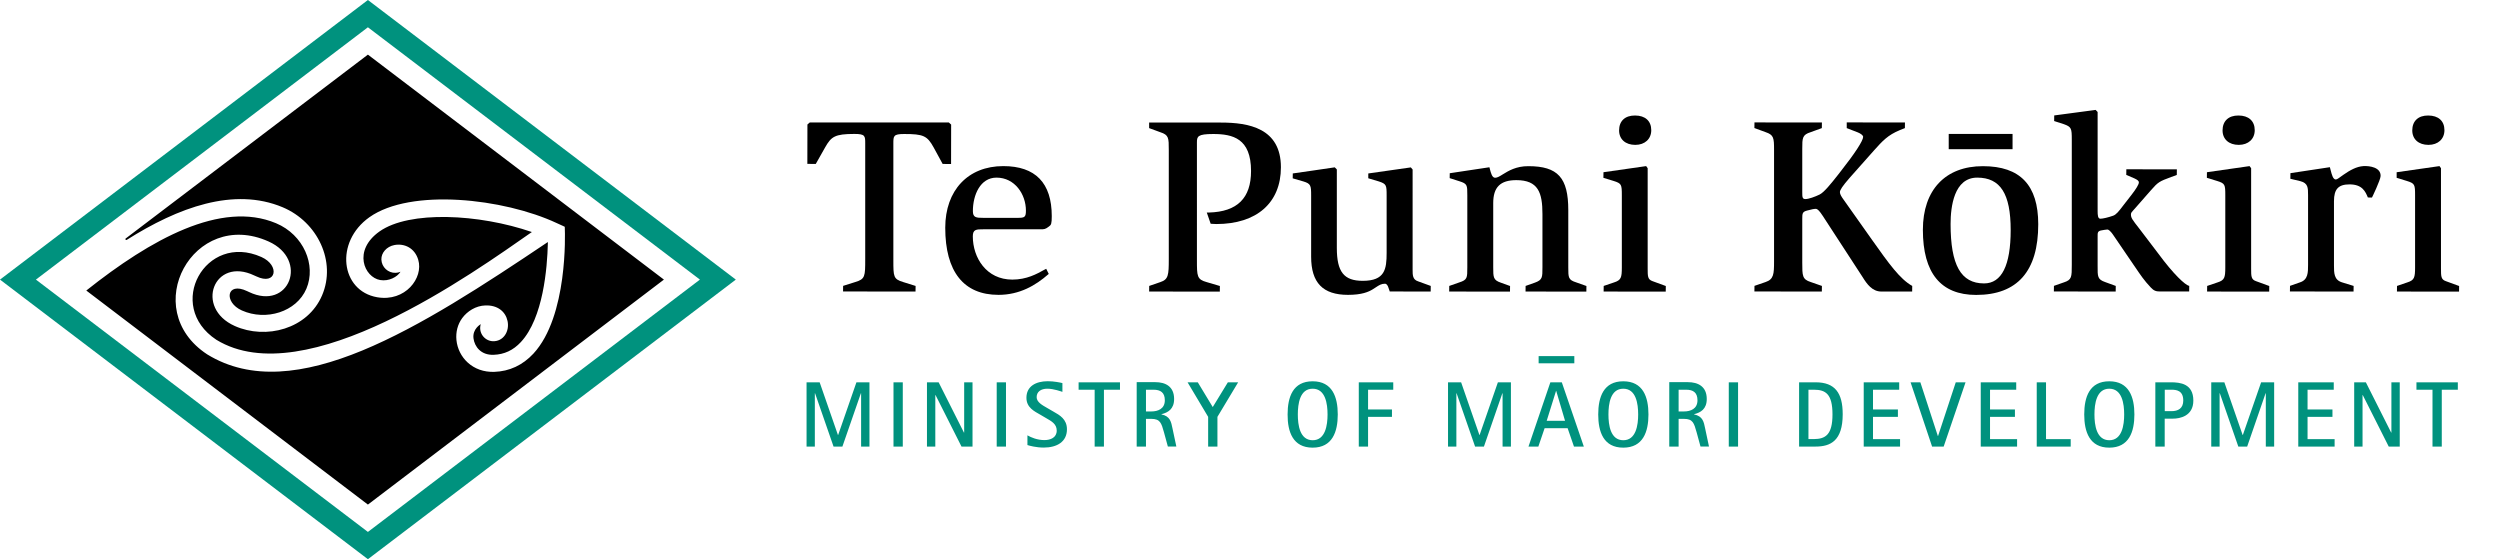
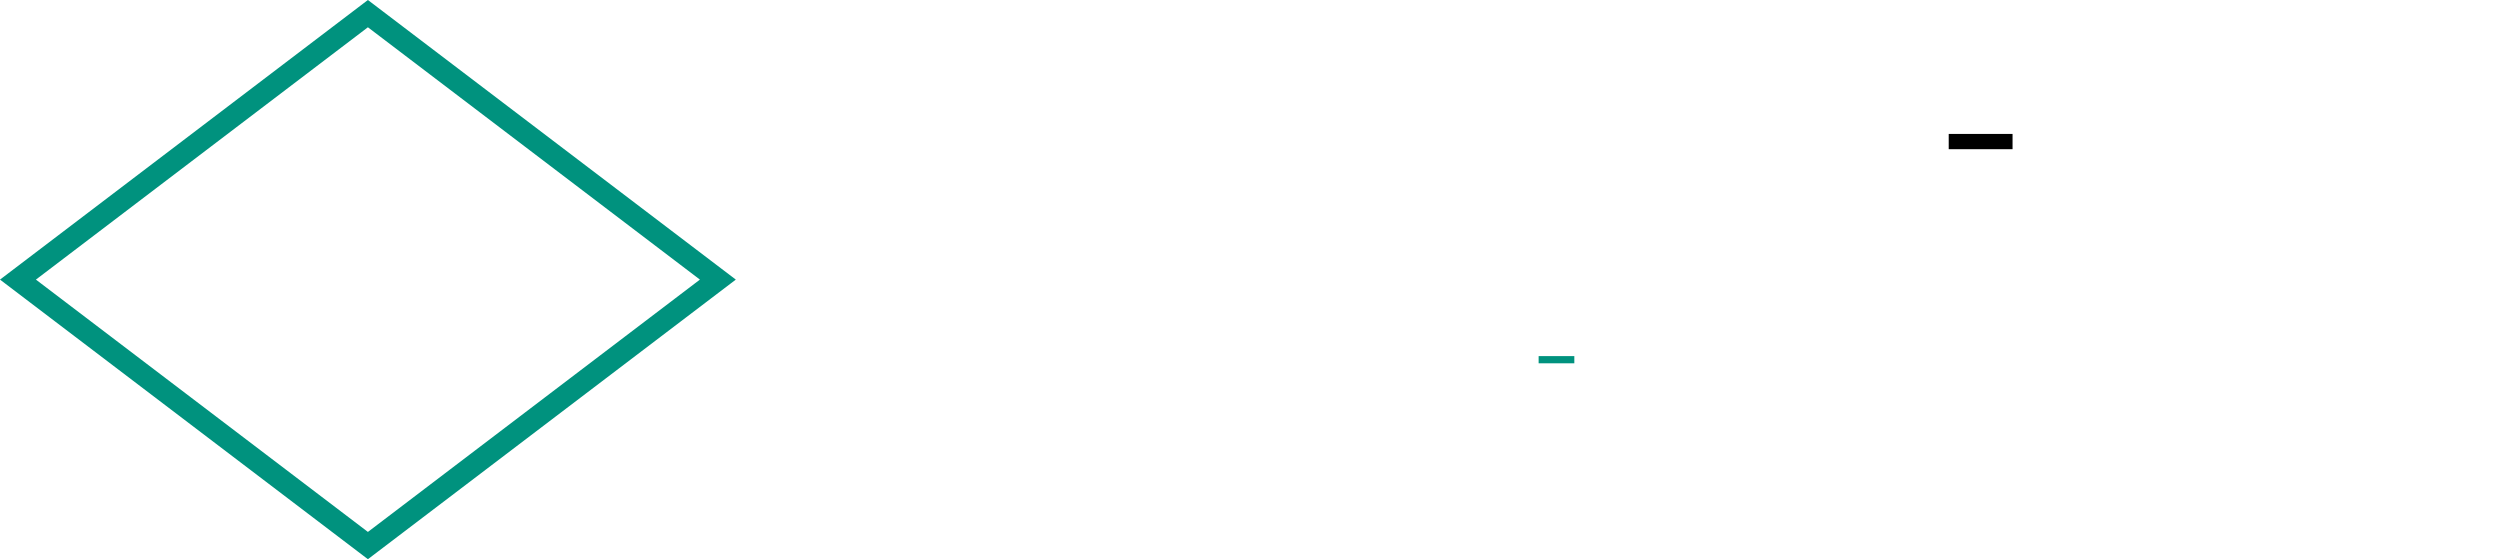
<svg xmlns="http://www.w3.org/2000/svg" xmlns:xlink="http://www.w3.org/1999/xlink" id="Layer_1" x="0px" y="0px" viewBox="0 0 347.37 77.7" style="enable-background:new 0 0 347.37 77.7;" xml:space="preserve">
  <style type="text/css">	.st0{fill:#00927E;}	.st1{clip-path:url(#SVGID_00000120520493080410355920000003906522023496015539_);}	.st2{clip-path:url(#SVGID_00000024716371953664779340000009058595002966083712_);fill:#00927E;}	.st3{fill:none;stroke:#00927E;}</style>
  <path class="st0" d="M4.99,38.85L51.12,3.79l46.13,35.06L51.12,73.91L4.99,38.85z M51.12,0L0,38.85L51.12,77.7l51.12-38.85L51.12,0 L51.12,0z" />
  <g>
    <defs>
-       <rect id="SVGID_1_" x="0" width="341.69" height="77.7" />
-     </defs>
+       </defs>
    <clipPath id="SVGID_00000088823104361932088890000012252062838597515402_">
      <use xlink:href="#SVGID_1_" style="overflow:visible;" />
    </clipPath>
-     <path style="clip-path:url(#SVGID_00000088823104361932088890000012252062838597515402_);" d="M51.12,70.11L11.99,40.37  c8.96-7.12,18.73-12.56,26.37-9.35c3.82,1.6,5.61,5.81,4.21,9.1c-1.38,3.23-5.62,4.51-8.96,3.02c-2.56-1.14-2.16-4.06,0.72-2.69  l0.28,0.13c5.58,2.66,8.35-4.5,2.7-7.03c-10.45-4.67-18.13,9.39-8.52,15.69c12.13,7.45,29.58-3.69,47.33-15.61l0,0.21  c-0.08,3.37-0.64,10.35-3.75,13.69c-1.06,1.14-2.3,1.72-3.79,1.77c-1.76,0.06-2.64-1.14-2.79-2.28c-0.17-1.33,1.01-1.98,1.01-1.98  c-0.36,1.18,0.51,2.31,1.65,2.37c1.49,0.07,2.38-1.37,2.07-2.81c-0.28-1.3-1.37-2.22-3.08-2.16c-1.34,0.04-2.52,0.81-3.22,1.76  c-0.63,0.86-0.91,1.94-0.8,3.05c0.12,1.19,0.67,2.3,1.55,3.11c0.98,0.9,2.25,1.35,3.69,1.31c2.13-0.07,3.96-0.93,5.45-2.53  c4.82-5.2,4.39-16.81,4.37-17.31l-0.01-0.32l-0.23-0.11l-0.88-0.4c-7.38-3.45-20.3-4.88-26.03-0.82  c-4.86,3.44-4.01,10.23,1.07,11.12c3.91,0.68,6.47-2.69,5.71-5.21c-0.48-1.61-1.89-2.31-3.32-2.04c-1.08,0.21-1.83,1.09-1.8,2.01  c0.04,1.06,0.93,1.89,1.99,1.85c0.24-0.01,0.46-0.06,0.67-0.15c-0.45,0.72-1.62,1.36-2.83,1.15c-2.2-0.38-3.84-4.09-0.09-6.75  c4.15-2.93,13.83-2.45,21.17,0.08c-8.08,5.62-31.48,22.54-43.84,14.97c-7.19-4.74-1.51-14.97,6.26-11.5  c2.62,1.17,2.08,4.02-0.71,2.69l-0.27-0.12c-5.61-2.68-8.36,4.5-2.71,7.02c4.3,1.92,10.11,0.44,12.12-4.26  c2-4.67-0.6-10.19-5.47-12.24c-6.76-2.84-14.52,0.01-21.67,4.53c-0.02,0.01-0.04,0.02-0.07,0.02c-0.06,0-0.12-0.05-0.12-0.12  c0-0.04,0.02-0.07,0.04-0.09L51.12,7.59l41.13,31.26L51.12,70.11z" />
    <path style="clip-path:url(#SVGID_00000088823104361932088890000012252062838597515402_);" d="M112.51,17.02l-0.32,0.28l-0.01,5.47  l1.17,0.01c0.01-0.01,1.31-2.32,1.31-2.32c0.84-1.48,1.35-1.85,4.06-1.85c1.5,0,1.5,0.28,1.5,1.32v16.05c0,2.42,0,2.8-1.39,3.21  l-1.68,0.53l-0.01,0.78l10.07,0.01l0.01-0.78c-0.01-0.01-1.73-0.54-1.73-0.54c-1.36-0.41-1.36-0.76-1.36-3.04V19.94  c0-1.04,0-1.32,1.5-1.32c2.66,0,3.2,0.24,4.09,1.85l1.26,2.31l1.17,0.01l0.01-5.48c0-0.01-0.32-0.29-0.32-0.29L112.51,17.02  L112.51,17.02z" />
    <path style="clip-path:url(#SVGID_00000088823104361932088890000012252062838597515402_);" d="M135.18,29.33  c0-2.24,1.03-4.65,3.28-4.65c2.56,0,4.09,2.33,4.09,4.58c0,0.93-0.19,1.01-1.15,1.01h-4.77C135.63,30.27,135.18,30.23,135.18,29.33   M131.34,31.64c0,6.11,2.56,9.33,7.4,9.33c2.93,0,5.17-1.32,6.91-2.85l0.07-0.06c0-0.01-0.35-0.71-0.35-0.71  c-0.01-0.01-0.26,0.13-0.26,0.13c-1.03,0.58-2.45,1.37-4.45,1.37c-3.6,0-5.49-3.03-5.49-6.02c0-0.97,0.51-0.97,1.43-0.97h7.95  c0.55,0,0.7,0,1.2-0.39c0.31-0.21,0.39-0.38,0.39-1.44c0-4.61-2.27-6.95-6.74-6.95C134.51,23.08,131.34,26.44,131.34,31.64" />
    <path style="clip-path:url(#SVGID_00000088823104361932088890000012252062838597515402_);" d="M159.68,17.02h-0.01v0.78  c0.01,0.01,1.55,0.57,1.55,0.57c1.18,0.38,1.18,0.78,1.18,2.48v15.14c0,2.24-0.05,2.84-1.18,3.21l-1.54,0.53l-0.01,0.78l9.82,0.01  l0.01-0.78c-0.01-0.01-1.83-0.54-1.83-0.54c-1.36-0.37-1.36-0.83-1.36-3.04V19.8c0-0.84,0.09-1.18,2.27-1.18  c2.72,0,5.25,0.62,5.25,5.14c0,3.77-1.91,5.66-5.84,5.77c-0.01,0-0.31,0-0.31,0c0,0.01,0.54,1.56,0.54,1.56  c0.01,0.01,0.37,0.02,0.37,0.02l0.41,0.02c5.62,0,8.98-2.95,8.98-7.89c0-5.46-4.52-6.21-8.34-6.21H159.68z" />
    <path style="clip-path:url(#SVGID_00000088823104361932088890000012252062838597515402_);" d="M179.63,24.1l-0.01,0.68  c0.01,0.01,1.48,0.43,1.48,0.43c1.04,0.31,1.08,0.58,1.08,1.95v8.51c0,3.62,1.63,5.3,5.12,5.3c1.93,0,2.85-0.41,3.44-0.77  l0.45-0.29c0.41-0.27,0.74-0.49,1.26-0.49c0.15,0,0.29,0.13,0.41,0.38l0.19,0.54l0.05,0.16l5.69,0.01l0.01-0.78  c-0.01-0.01-1.76-0.64-1.76-0.64c-0.76-0.24-0.76-0.87-0.76-1.6V23.55c0-0.01-0.25-0.29-0.25-0.29c-0.01,0-5.9,0.84-5.9,0.84  l-0.01,0v0.67c0.01,0.01,1.44,0.43,1.44,0.43c1.08,0.35,1.11,0.52,1.11,1.95v7.99c0,2.27-0.24,3.88-3.32,3.88  c-2.62,0-3.6-1.24-3.6-4.58v-10.9c0-0.01-0.29-0.29-0.29-0.29C185.48,23.26,179.63,24.1,179.63,24.1" />
    <path style="clip-path:url(#SVGID_00000088823104361932088890000012252062838597515402_);" d="M208.82,24.22  c-0.43,0.27-0.77,0.48-1.07,0.48c-0.43,0-0.58-0.63-0.74-1.23l-0.06-0.23c-0.01-0.01-5.51,0.83-5.51,0.83l-0.01,0.68  c0.01,0.01,1.34,0.43,1.34,0.43c1.11,0.35,1.11,0.53,1.11,1.95v10.02c0,1.45,0,1.74-1.11,2.09l-1.4,0.49l-0.01,0.78l8.45,0.01  l0.01-0.78c-0.01-0.01-1.3-0.47-1.3-0.47c-1.04-0.35-1.04-0.76-1.04-2.13v-8.93c0-2.2,0.99-3.18,3.21-3.18  c3.04,0,3.63,1.73,3.63,4.72v7.39c0,1.41,0,1.75-1.04,2.13l-1.3,0.46l-0.01,0.78l8.45,0.01l0.01-0.78c-0.01-0.01-1.41-0.5-1.41-0.5  c-1.11-0.35-1.11-0.65-1.11-2.09v-7.95c0-4.51-1.45-6.11-5.55-6.11C210.67,23.08,209.6,23.74,208.82,24.22" />
    <path style="clip-path:url(#SVGID_00000088823104361932088890000012252062838597515402_);" d="M222.8,23.93L222.8,23.93l-0.01,0.78  c0.01,0.01,1.41,0.43,1.41,0.43c1.12,0.35,1.15,0.5,1.15,2.02v9.99c0,1.42-0.1,1.78-1.08,2.09l-1.44,0.49l-0.01,0.78l8.63,0.01  l0.01-0.78c-0.01-0.01-1.86-0.68-1.86-0.68c-0.66-0.23-0.66-0.68-0.66-1.75V23.37c0-0.01-0.21-0.29-0.21-0.29  C228.72,23.08,222.8,23.93,222.8,23.93 M224.97,18.12c0,1.22,0.88,2.01,2.25,2.01c1.33,0,2.22-0.82,2.22-2.04  c0-1.28-0.84-2.04-2.25-2.04C225.79,16.04,224.97,16.82,224.97,18.12" />
    <path style="clip-path:url(#SVGID_00000088823104361932088890000012252062838597515402_);" d="M325.56,24.32  c-0.48,0.34-0.81,0.62-1,0.62c-0.39,0-0.56-0.66-0.72-1.29l-0.11-0.42c-0.01-0.01-5.48,0.83-5.48,0.83l-0.01,0.78  c0.01,0.01,1.38,0.33,1.38,0.33c1.08,0.28,1.08,0.91,1.08,1.95v9.67c0,1.07,0,2.08-1.11,2.44l-1.4,0.49l-0.01,0.78l8.84,0.01  l0.01-0.78c-0.01-0.01-1.62-0.5-1.62-0.5c-1.11-0.34-1.11-1.31-1.11-2.35v-8.92c0-1.68,0.61-2.34,2.16-2.34  c1.79,0,2.21,1.01,2.55,1.82l0.57,0.01c0.01-0.01,1.18-2.43,1.2-2.99c0.04-1.2-1.5-1.43-2.39-1.38  C327.44,23.14,326.53,23.64,325.56,24.32" />
    <path style="clip-path:url(#SVGID_00000088823104361932088890000012252062838597515402_);" d="M256.6,17.02v0.78  c0.01,0.01,1.55,0.6,1.55,0.6c0.34,0.14,0.73,0.38,0.73,0.62c0,0.53-1.17,2.32-3.12,4.79l-0.38,0.49  c-0.96,1.22-1.93,2.43-2.55,2.73c-0.63,0.31-1.52,0.63-1.96,0.63c-0.44,0-0.45-0.26-0.45-0.97v-5.99c0-1.55,0-1.97,1.18-2.34  c0,0,1.54-0.56,1.54-0.56l0.01-0.78l-9.37-0.01l-0.01,0.78c0.01,0.01,1.55,0.57,1.55,0.57c1.14,0.38,1.18,0.79,1.18,2.48v15.49  c0,1.76-0.05,2.48-1.18,2.86l-1.54,0.53l-0.01,0.78l9.37,0.01l0.01-0.78c-0.01-0.01-1.55-0.54-1.55-0.54  c-1.18-0.37-1.18-0.87-1.18-2.7v-6.05c0-0.77,0.01-1.01,0.66-1.18c0.64-0.17,0.96-0.24,1.22-0.24c0.26,0,0.54,0.33,0.97,0.98  l5.54,8.51c0.6,0.97,1.34,2,2.6,2h4.28l0.01-0.78c-1.72-0.96-3.25-3.11-5.57-6.38l-3.99-5.64c-0.24-0.34-0.49-0.7-0.49-1.01  c0-0.3,0.38-0.87,1.33-1.96l3.41-3.84c1.19-1.33,1.92-2.13,3.59-2.82l0.7-0.28l0.01-0.78l-8.07-0.01H256.6z" />
    <path style="clip-path:url(#SVGID_00000088823104361932088890000012252062838597515402_);" d="M285.43,16.04L285.43,16.04  l-0.01,0.78c0.01,0.01,1.34,0.43,1.34,0.43c1.07,0.38,1.11,0.6,1.11,2.16v17.38c0,1.69,0,2.09-1.08,2.44l-1.4,0.49l-0.01,0.78  l8.59,0.01l0.01-0.78c-0.01-0.01-1.48-0.54-1.48-0.54c-1.05-0.37-1.05-0.73-1.04-2.26l0-4.02c-0.01-0.62-0.01-0.83,0.66-0.92  c0,0,0.52-0.1,0.7-0.1c0.16,0,0.45,0.24,0.76,0.69l2.87,4.21l0.16,0.23c0.84,1.24,1.3,1.93,2.23,2.92  c0.44,0.48,0.77,0.56,1.27,0.56h4.07l0.01-0.78c-0.55-0.08-2.22-1.66-4.28-4.46l-2.64-3.47c-1-1.28-1.18-1.51-1.18-1.99  c0-0.23,0.11-0.34,0.3-0.55l0.26-0.29l2.21-2.52c1.01-1.15,1.16-1.23,2.83-1.85l0.77-0.28l0.01-0.78l-7.02-0.01l-0.01,0.78  c0.01,0.01,1.16,0.5,1.16,0.5c0.35,0.17,0.59,0.31,0.59,0.55c0,0.27-0.38,0.9-1.01,1.71l-1.09,1.4c-0.73,0.97-1.06,1.36-1.47,1.51  c-0.68,0.24-1.43,0.42-1.78,0.42c-0.35,0-0.38-0.51-0.38-1.08V15.56c0-0.01-0.28-0.29-0.28-0.29  C291.18,15.27,285.43,16.04,285.43,16.04" />
    <path style="clip-path:url(#SVGID_00000088823104361932088890000012252062838597515402_);" d="M306.65,23.93L306.65,23.93  l-0.01,0.78c0.01,0.01,1.41,0.43,1.41,0.43c1.12,0.35,1.15,0.5,1.15,2.02v9.99c0,1.42-0.1,1.78-1.08,2.09l-1.44,0.49l-0.01,0.78  l8.63,0.01l0.01-0.78c-0.01-0.01-1.86-0.68-1.86-0.68c-0.66-0.23-0.66-0.68-0.66-1.75l0-13.94c0-0.01-0.22-0.29-0.22-0.29  C312.57,23.08,306.65,23.93,306.65,23.93 M308.82,18.12c0,1.22,0.88,2.01,2.25,2.01c1.33,0,2.22-0.82,2.22-2.04  c0-1.28-0.85-2.04-2.26-2.04C309.65,16.04,308.82,16.82,308.82,18.12" />
    <path style="clip-path:url(#SVGID_00000088823104361932088890000012252062838597515402_);" d="M333.02,23.93l-0.01,0v0.78  c0.01,0.01,1.41,0.43,1.41,0.43c1.12,0.35,1.15,0.5,1.15,2.02v9.99c0,1.42-0.1,1.78-1.08,2.09l-1.43,0.49l-0.01,0.78l8.63,0.01  l0.01-0.78c-0.01-0.01-1.86-0.68-1.86-0.68c-0.66-0.23-0.66-0.68-0.66-1.76V23.37c0-0.01-0.21-0.29-0.21-0.29  C338.94,23.08,333.02,23.93,333.02,23.93 M335.18,18.12c0,1.22,0.88,2.01,2.25,2.01c1.33,0,2.22-0.82,2.22-2.04  c0-1.28-0.84-2.04-2.26-2.04C336.01,16.04,335.18,16.82,335.18,18.12" />
    <path style="clip-path:url(#SVGID_00000088823104361932088890000012252062838597515402_);" d="M271.03,31.12  c0-2.4,0.48-6.44,3.7-6.44c3.22,0,4.65,2.24,4.65,7.28c0,4.92-1.25,7.42-3.7,7.42C272.46,39.38,271.03,36.83,271.03,31.12   M267.18,31.93c0,6.01,2.49,9.05,7.4,9.05c5.73,0,8.63-3.3,8.63-9.82c0-5.43-2.51-8.07-7.68-8.07  C270.31,23.08,267.18,26.39,267.18,31.93" />
  </g>
  <rect x="270.77" y="18.61" width="8.87" height="2.12" />
  <g>
    <defs>
      <rect id="SVGID_00000171678486665285157580000017517394073452361654_" x="0" width="341.69" height="77.7" />
    </defs>
    <clipPath id="SVGID_00000059308116863759304630000003000654681634549142_">
      <use xlink:href="#SVGID_00000171678486665285157580000017517394073452361654_" style="overflow:visible;" />
    </clipPath>
-     <path style="clip-path:url(#SVGID_00000059308116863759304630000003000654681634549142_);fill:#00927E;" d="M337.99,62.05h1.29  v-7.9h2.23v-1.03h-5.75v1.03h2.23V62.05z M327.11,62.05h1.16v-7.16h0.03l3.61,7.16h1.53v-8.93h-1.16v6.99h-0.03l-3.52-6.99h-1.62  V62.05z M319.34,62.05h5.05v-1.03h-3.76v-3.1h3.46v-1.03h-3.46v-2.74h3.64v-1.03h-4.93V62.05z M307.25,62.05h1.16v-7.41h0.03  l2.57,7.41h1.23l2.56-7.41h0.03v7.41h1.16v-8.93h-1.81l-2.54,7.32h-0.03l-2.54-7.32h-1.82V62.05z M300.79,54.15h0.92  c0.67,0,1.65,0.09,1.65,1.5c0,1.09-0.7,1.48-1.65,1.48h-0.92V54.15z M299.49,62.05h1.29v-3.88h1.15c0.91,0,2.83-0.32,2.83-2.51  c0-2.34-1.81-2.54-3.13-2.54h-2.15V62.05z M291.02,57.59c0-1.46,0.27-3.58,2.06-3.58c1.79,0,2.07,2.11,2.07,3.58  s-0.29,3.58-2.07,3.58C291.29,61.16,291.02,59.05,291.02,57.59 M293.08,62.2c2.74,0,3.49-2.2,3.49-4.61c0-2.42-0.75-4.61-3.49-4.61  c-2.75,0-3.48,2.19-3.48,4.61C289.6,60,290.34,62.2,293.08,62.2 M282.99,62.05h4.73v-1.03h-3.43v-7.9h-1.29V62.05z M275.22,62.05  h5.05v-1.03h-3.76v-3.1h3.46v-1.03h-3.46v-2.74h3.64v-1.03h-4.93V62.05z M268.46,62.05h1.61l3.04-8.93h-1.36l-2.46,7.46h-0.03  l-2.43-7.46h-1.36L268.46,62.05z M258.96,62.05h5.05v-1.03h-3.76v-3.1h3.46v-1.03h-3.46v-2.74h3.64v-1.03h-4.93V62.05z   M251.28,54.15h0.75c1.63,0,2.59,0.58,2.59,3.43c0,2.81-0.96,3.42-2.58,3.43h-0.76V54.15z M249.98,62.05h2.29  c2.07,0,3.77-0.79,3.77-4.49c0-2.94-1.05-4.44-3.77-4.44h-2.29V62.05z M240.21,62.05h1.29v-8.93h-1.29V62.05z M233.24,54.15h1.05  c0.96,0,1.57,0.38,1.57,1.47c0,1.19-0.96,1.55-1.87,1.55h-0.75V54.15z M231.95,62.05h1.29v-3.85h0.74c1.24,0,1.4,0.58,1.76,1.86  l0.54,1.98h1.18l-0.53-2.49c-0.19-0.93-0.32-1.71-1.54-1.97v-0.03c0.91-0.22,1.76-0.71,1.76-2.11c0-1.75-1.22-2.34-2.62-2.34h-2.59  V62.05z M223.49,57.59c0-1.46,0.27-3.58,2.06-3.58c1.79,0,2.07,2.11,2.07,3.58s-0.29,3.58-2.07,3.58  C223.76,61.16,223.49,59.05,223.49,57.59 M225.55,62.2c2.75,0,3.5-2.2,3.5-4.61c0-2.42-0.75-4.61-3.5-4.61  c-2.74,0-3.48,2.19-3.48,4.61C222.07,60,222.8,62.2,225.55,62.2 M216.21,54.31h0.02l1.23,4.16h-2.55L216.21,54.31z M212.38,62.05  h1.37l0.87-2.55h3.2l0.88,2.55h1.37l-3.06-8.93h-1.59L212.38,62.05z M201.2,62.05h1.16v-7.41h0.03l2.57,7.41h1.23l2.56-7.41h0.03  v7.41h1.16v-8.93h-1.81l-2.54,7.32h-0.03l-2.54-7.32h-1.82V62.05z M188.8,62.05h1.29v-4.13h3.32v-1.03h-3.32v-2.74h3.5v-1.03h-4.79  V62.05z M180.33,57.59c0-1.46,0.27-3.58,2.06-3.58c1.79,0,2.07,2.11,2.07,3.58s-0.29,3.58-2.07,3.58  C180.6,61.16,180.33,59.05,180.33,57.59 M182.39,62.2c2.74,0,3.49-2.2,3.49-4.61c0-2.42-0.75-4.61-3.49-4.61  c-2.75,0-3.48,2.19-3.48,4.61C178.9,60,179.64,62.2,182.39,62.2 M167.87,62.05h1.29v-4.13l2.88-4.8h-1.43l-2.1,3.44l-2.08-3.44  h-1.42l2.86,4.8V62.05z M159.23,54.15h1.05c0.96,0,1.57,0.38,1.57,1.47c0,1.19-0.96,1.55-1.87,1.55h-0.75V54.15z M157.94,62.05  h1.29v-3.85h0.74c1.24,0,1.4,0.58,1.76,1.86l0.54,1.98h1.18l-0.53-2.49c-0.19-0.93-0.32-1.71-1.54-1.97v-0.03  c0.91-0.22,1.76-0.71,1.76-2.11c0-1.75-1.21-2.34-2.61-2.34h-2.59V62.05z M152.1,62.05h1.29v-7.9h2.23v-1.03h-5.75v1.03h2.23V62.05  z M145.49,56.68c-0.66-0.38-1.45-0.8-1.45-1.5c0-0.75,0.6-1.17,1.48-1.17c0.91,0,1.93,0.39,2.1,0.44v-1.22  c-0.3-0.08-1.18-0.26-2.03-0.26c-1.67,0-2.97,0.71-2.97,2.3c0,1.37,1.11,1.88,1.94,2.36l0.82,0.48c0.7,0.41,1.45,0.79,1.45,1.72  c0,0.97-0.86,1.32-1.7,1.32c-1,0-1.85-0.36-2.37-0.66v1.35c0.27,0.09,1.2,0.35,2.27,0.35c1.84,0,3.22-0.81,3.22-2.54  c0-1.41-1.01-1.97-1.88-2.46L145.49,56.68z M138.49,62.05h1.29v-8.93h-1.29V62.05z M128.8,62.05h1.16v-7.16h0.03l3.61,7.16h1.53  v-8.93h-1.16v6.99h-0.03l-3.52-6.99h-1.62V62.05z M124.15,62.05h1.29v-8.93h-1.29V62.05z M112.06,62.05h1.16v-7.41h0.03l2.57,7.41  h1.23l2.57-7.41h0.03v7.41h1.16v-8.93h-1.81l-2.54,7.32h-0.03l-2.54-7.32h-1.82V62.05z" />
  </g>
  <line class="st3" x1="213.79" y1="49.98" x2="218.75" y2="49.98" />
</svg>